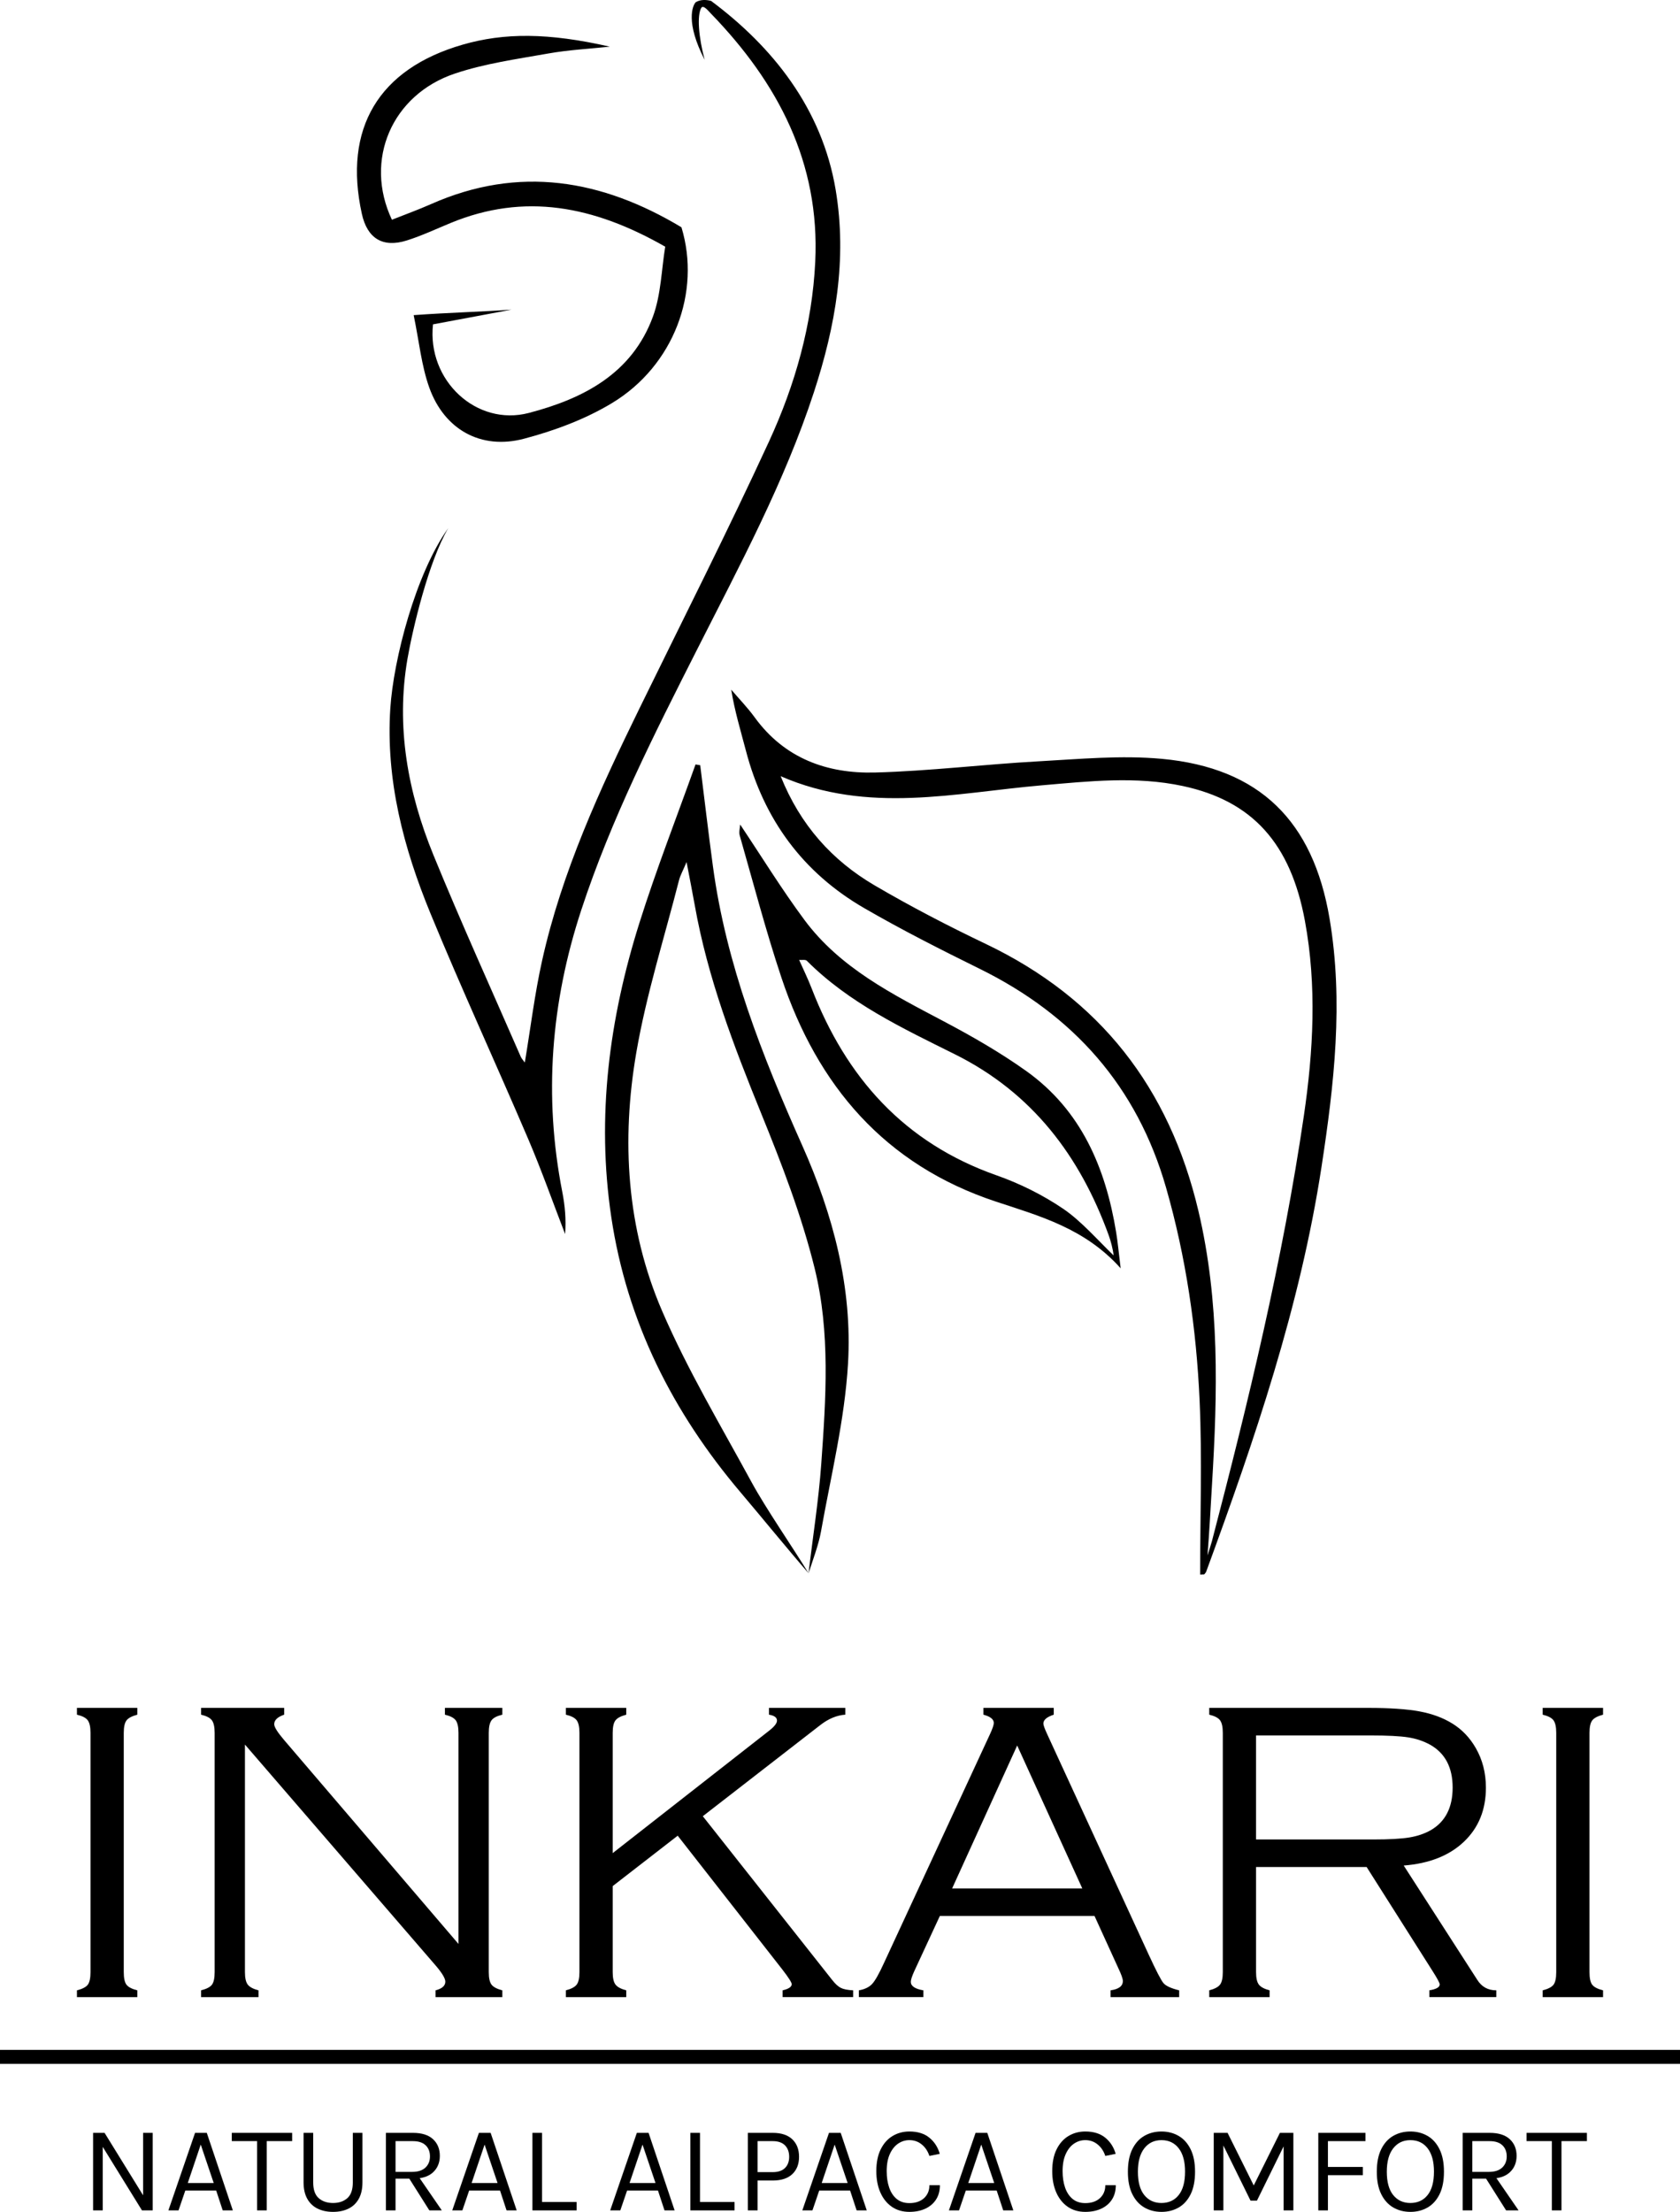
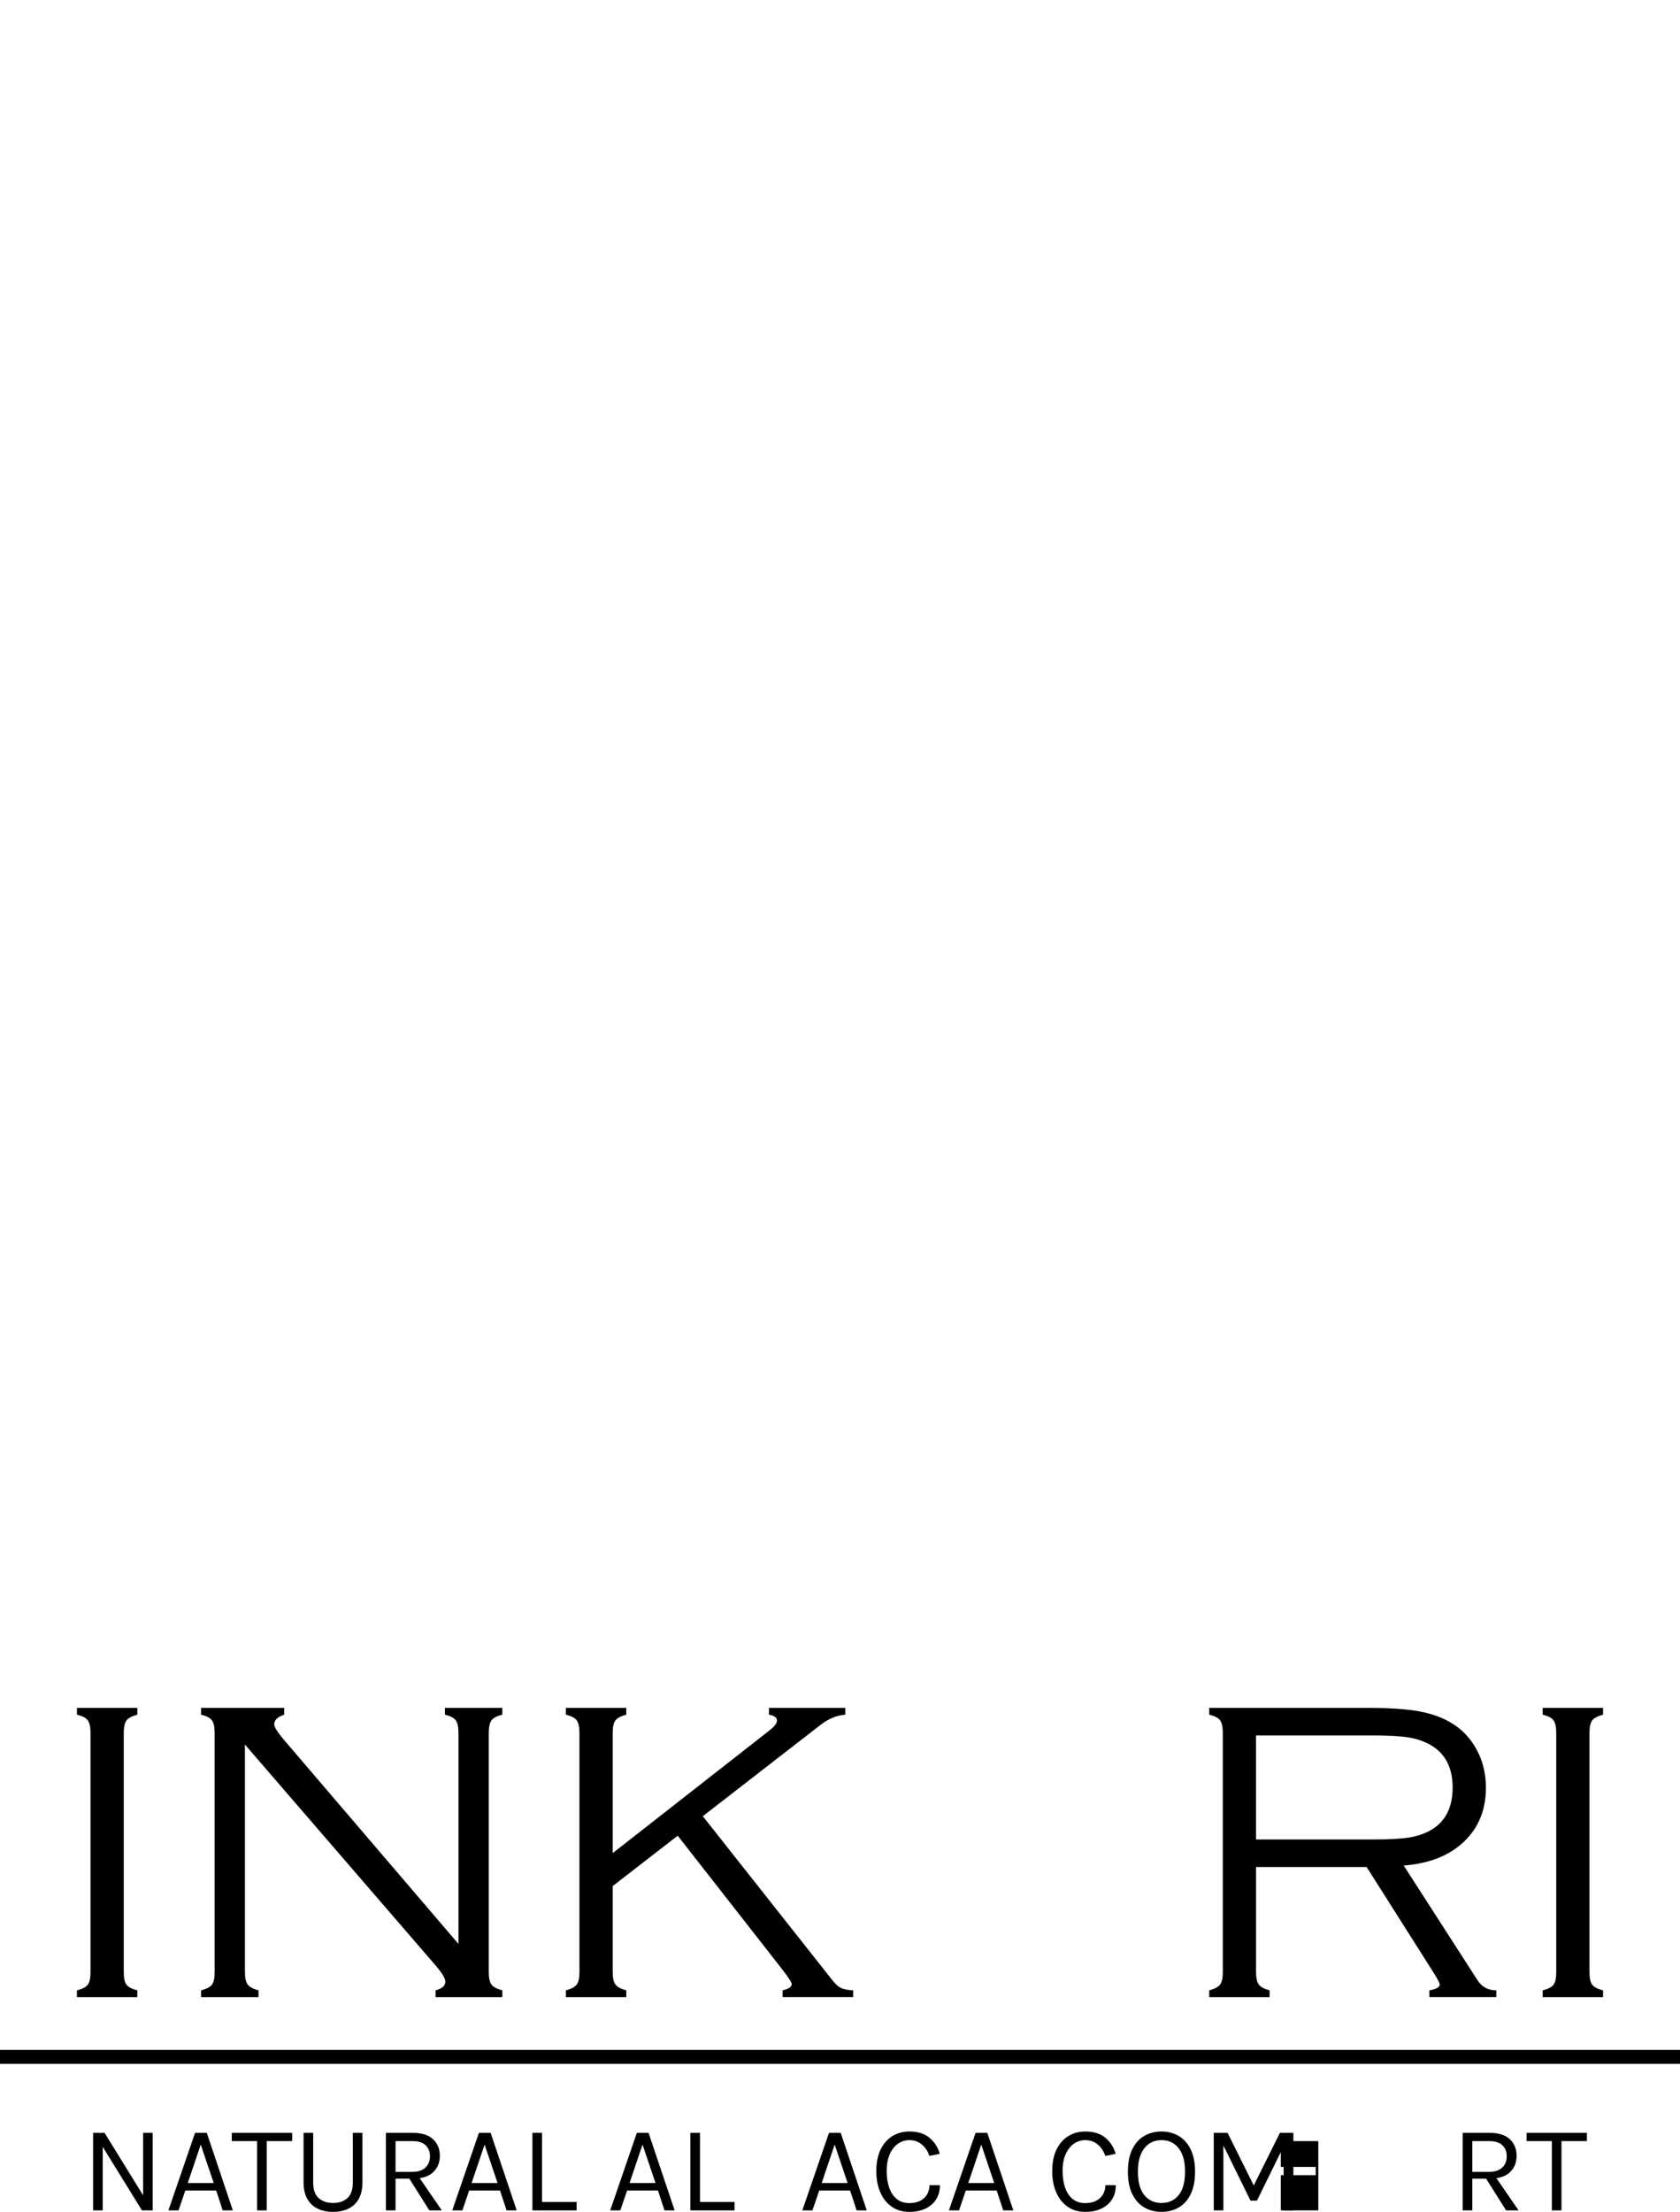
<svg xmlns="http://www.w3.org/2000/svg" id="Ebene_2" data-name="Ebene 2" viewBox="0 0 480.889 633.007">
  <g id="Ebene_1-2" data-name="Ebene 1">
-     <path d="m203.534.252c17.556,13.083,31.745,30.733,35.66,54.014,3.349,19.919-.047,39.104-6.219,57.985-8.412,25.732-21.208,49.477-33.375,73.509-12.319,24.331-24.663,48.622-33.213,74.669-8.705,26.52-10.798,53.314-5.431,80.71.761,3.887,1.121,7.853.804,12.035-3.501-9.07-6.737-18.253-10.555-27.187-9.211-21.553-19.041-42.847-27.963-64.517-7.715-18.738-12.852-38.207-11.516-58.773.901-13.869,7.197-38.391,16.586-51.558,0,0-.128-.111,0,0-5.611,9.444-10.219,28.944-11.679,37.423-3.343,19.417.09,38.197,7.446,56.171,7.932,19.383,16.605,38.463,24.974,57.667.247.566.714,1.036,1.172,1.682,1.645-9.88,2.82-19.587,4.928-29.086,5.661-25.51,16.546-49.061,27.951-72.388,12.413-25.387,25.202-50.602,37.021-76.263,7.463-16.204,12.357-33.396,13.231-51.409,1.377-28.349-10.64-51.179-29.775-70.967-1.165-1.222-2.186-2.496-2.813-1.78-1.318,2.173-.79,8.479.932,14.923h0c-5.528-10.694-3.472-15.528-2.556-16.472,1.306-.806,2.944-.75,4.389-.389Zm141.16,450.321c.194-.259.463-.49.57-.781,13.867-37.808,26.887-75.863,33.014-115.869,3.612-23.582,6.327-47.193,2.298-71.056-4.703-27.857-19.973-43.103-48.003-45.698-11.662-1.08-23.573.066-35.342.714-15.606.859-31.169,2.789-46.778,3.198-13.702.359-25.891-4.024-34.423-15.774-2.031-2.797-4.467-5.299-6.717-7.936.956,6.061,2.7,11.732,4.2,17.468,5.136,19.644,16.286,34.876,33.829,45.034,10.785,6.245,21.936,11.891,33.121,17.404,26.827,13.223,44.998,33.623,53.314,62.61,5.725,19.956,8.68,40.37,9.605,61.001.742,16.545.15,33.151.15,49.73.387-.014.774-.029,1.161-.043Zm2.223-25.556c1.603-26.298,2.266-52.469-3.884-78.482-8.324-35.212-28.13-60.764-60.866-76.398-10.798-5.157-21.459-10.687-31.781-16.733-12.179-7.134-21.308-17.25-26.924-31.265,25.02,10.91,49.967,4.749,74.782,2.607,13.451-1.161,26.896-2.665,40.294.194,19.974,4.262,30.908,16.467,34.99,38.623,3.427,18.599,2.412,37.229-.3,55.718-6.042,41.2-15.816,81.626-26.346,121.873-.195.744-1.011,3.254-1.251,3.986-.249-.046.249.046,0,0,.505-6.066.915-14.05,1.286-20.123Zm-115.48,25.221c-4.471-7.353-12.195-18.495-16.301-26.047-8.803-16.194-18.32-32.118-25.603-48.991-10.195-23.62-11.715-48.876-7.385-74.024,2.863-16.631,8.03-32.867,12.216-49.266.35-1.372,1.084-2.646,2.159-5.199.939,4.931,1.683,8.619,2.34,12.323,3.681,20.761,11.149,40.264,19.06,59.711,5.869,14.427,11.529,29.119,15.255,44.193,4.541,18.368,3.232,37.394,1.89,56.171-.722,10.101-2.446,21.063-3.63,31.131,0,0,0,0,0,0,1.165-3.618,2.891-8.159,3.55-11.866,2.846-16.009,6.8-31.985,7.751-48.126,1.278-21.686-4.244-42.567-13.11-62.442-11.474-25.72-21.784-51.816-25.574-79.986-1.291-9.595-2.419-19.212-3.622-28.82-.448-.076-.895-.151-1.343-.227-5.391,15.114-11.249,30.081-16.07,45.375-8.644,27.427-12.335,55.473-8.042,84.186,4.481,29.971,17.618,55.914,37.08,78.849,5.434,6.403,13.865,16.722,19.38,23.057h0ZM122.891,110.96c4.305,11.973,14.774,17.843,27.053,14.61,8.728-2.298,17.55-5.571,25.24-10.214,17.659-10.662,25.53-31.738,19.877-50.311-22.727-13.642-46.46-17.815-71.695-6.629-3.694,1.638-7.507,3.008-11.184,4.469-8.063-17.07-.007-35.773,18.003-41.824,8.598-2.889,17.774-4.156,26.76-5.753,5.8-1.031,11.731-1.329,17.603-1.955-17.706-4.032-30.235-3.994-42.079-.584-24.095,6.938-34.27,23.987-28.895,48.417,1.55,7.045,5.976,9.813,12.897,7.621,4.269-1.351,8.358-3.276,12.509-4.99,21.142-8.729,40.967-4.915,61.436,6.782-1.072,6.492-1.185,13.637-3.505,19.974-5.977,16.327-19.878,23.51-35.538,27.605-14.981,3.917-29.176-9.298-27.428-25.355,7.046-1.312,15.34-2.881,22.479-4.21-.024-.212.024.212,0,0-8.403.617-18.035.839-28.014,1.572,1.582,7.622,2.222,14.49,4.482,20.775Zm88.981,125.017c-.095,1.097-.402,2.181-.119,3.169,3.89,13.572,7.462,27.254,11.926,40.638,10.319,30.938,29.607,53.567,61.366,64.085,12.576,4.165,25.479,7.634,35.737,19.101-.559-4.508-.823-7.446-1.299-10.35-3.033-18.495-10.029-34.939-25.798-46.162-7.414-5.277-15.39-9.855-23.447-14.116-14.752-7.801-29.746-15.286-39.981-29.079-6.529-8.798-12.284-18.171-18.386-27.287,0,0,0,0,0,0Zm92.481,109.97c-5.858-3.968-12.418-7.234-19.103-9.586-26.424-9.299-43.053-27.991-52.929-53.522-1.065-2.752-2.373-5.41-3.569-8.112h0c.739.051,1.797-.168,2.187.223,12.115,12.128,27.383,19.302,42.396,26.773,22.14,11.017,35.784,29.085,44.028,51.795.57,1.572,1.24,4.039,1.392,5.763h0c-4.485-4.318-9.318-9.889-14.404-13.333Z" style="stroke-width: 0px;" />
    <g>
      <path d="m25.906,564.392v-68.461c0-1.697-.263-2.899-.788-3.607-.526-.707-1.557-1.243-3.093-1.607v-1.94h17.282v1.94c-1.537.405-2.567.95-3.092,1.638-.526.688-.789,1.88-.789,3.577v68.461c0,1.698.252,2.891.758,3.577.505.688,1.546,1.234,3.123,1.638v1.94h-17.282v-1.94c1.577-.403,2.617-.949,3.123-1.638.505-.687.758-1.879.758-3.577Z" style="stroke-width: 0px;" />
      <path d="m70.112,499.267v65.125c0,1.658.262,2.841.788,3.547.525.708,1.556,1.265,3.093,1.668v1.94h-16.433v-1.94c1.577-.403,2.617-.949,3.123-1.638.505-.687.758-1.879.758-3.577v-68.461c0-1.697-.263-2.899-.788-3.607-.526-.707-1.557-1.243-3.093-1.607v-1.94h23.782v1.94c-1.901.647-2.851,1.557-2.851,2.729,0,.809.95,2.324,2.851,4.548l49.894,58.334v-60.396c0-1.697-.263-2.899-.788-3.607-.526-.707-1.557-1.243-3.093-1.607v-1.94h16.433v1.94c-1.537.364-2.568.9-3.093,1.607-.525.708-.788,1.91-.788,3.607v68.461c0,1.698.263,2.891.788,3.577.525.688,1.556,1.234,3.093,1.638v1.94h-19.108v-1.94c1.86-.485,2.791-1.313,2.791-2.486,0-.889-.85-2.344-2.548-4.366l-54.81-63.487Z" style="stroke-width: 0px;" />
      <path d="m175.38,539.772v24.619c0,1.658.263,2.841.789,3.547.525.708,1.556,1.265,3.092,1.668v1.94h-17.282v-1.94c1.536-.403,2.567-.949,3.093-1.638.525-.687.788-1.879.788-3.577v-68.461c0-1.697-.263-2.899-.788-3.607-.526-.707-1.557-1.243-3.093-1.607v-1.94h17.282v1.94c-1.537.405-2.567.95-3.092,1.639-.526.688-.789,1.882-.789,3.579v34.401l44.67-34.949c1.573-1.213,2.36-2.203,2.36-2.972,0-.889-.767-1.455-2.299-1.698v-1.94h21.85v1.94c-2.425.162-4.811,1.152-7.155,2.972l-33.633,26.085,37.029,46.862c.889,1.133,1.718,1.891,2.486,2.274.768.385,1.94.617,3.518.697v1.94h-20.193v-1.94c1.738-.403,2.607-.99,2.607-1.759,0-.484-.89-1.88-2.668-4.184l-29.966-38.315-18.605,14.424Z" style="stroke-width: 0px;" />
-       <path d="m313.298,548.322h-44.272l-7.279,15.705c-.688,1.496-1.03,2.547-1.03,3.153,0,1.213,1.196,2.022,3.59,2.426v1.94h-18.464v-1.94c1.656-.282,2.92-.889,3.789-1.819.869-.93,2.011-2.95,3.427-6.063l30.318-65.429c.729-1.576,1.092-2.647,1.092-3.214,0-1.051-.991-1.839-2.971-2.365v-1.94h20.132v1.94c-1.981.647-2.972,1.496-2.972,2.547,0,.445.364,1.456,1.092,3.032l29.045,63.063c2.143,4.649,3.558,7.378,4.245,8.187.687.809,2.183,1.496,4.487,2.062v1.94h-19.646v-1.94c2.352-.323,3.527-1.213,3.527-2.668,0-.646-.445-1.899-1.334-3.76l-6.775-14.856Zm-3.498-7.883l-18.638-40.899-18.618,40.899h37.256Z" style="stroke-width: 0px;" />
      <path d="m359.538,534.315v30.085c0,1.655.262,2.836.788,3.541.524.707,1.556,1.262,3.093,1.665v1.94h-17.282v-1.94c1.536-.403,2.566-.949,3.093-1.638.524-.687.788-1.879.788-3.577v-68.461c0-1.697-.264-2.899-.788-3.607-.526-.707-1.557-1.243-3.093-1.607v-1.94h45.418c6.225,0,11.147.335,14.766,1.003,3.617.668,6.761,1.831,9.429,3.49,2.749,1.701,4.973,4.028,6.671,6.983,1.94,3.359,2.91,7.145,2.91,11.354,0,6.315-2.092,11.467-6.276,15.454-4.184,3.986-9.935,6.264-17.251,6.83l21.041,32.688c1.253,2.019,3.072,3.027,5.458,3.027v1.94h-19.16v-1.94c1.98-.322,2.972-.888,2.972-1.695,0-.403-.708-1.715-2.123-3.935l-18.804-29.661h-31.648Zm0-7.884h33.532c4.568,0,8.014-.191,10.339-.575,2.324-.384,4.376-1.081,6.155-2.093,4.163-2.425,6.245-6.488,6.245-12.188,0-5.74-2.143-9.824-6.427-12.249-1.901-1.051-4.013-1.759-6.337-2.123-2.325-.363-5.934-.545-10.824-.545h-32.684v29.772Z" style="stroke-width: 0px;" />
      <path d="m445.462,564.392v-68.461c0-1.697-.264-2.899-.788-3.607-.526-.707-1.557-1.243-3.093-1.607v-1.94h17.282v1.94c-1.537.405-2.568.95-3.093,1.638-.526.688-.788,1.88-.788,3.577v68.461c0,1.698.252,2.891.758,3.577.505.688,1.546,1.234,3.123,1.638v1.94h-17.282v-1.94c1.576-.403,2.617-.949,3.123-1.638.505-.687.758-1.879.758-3.577Z" style="stroke-width: 0px;" />
    </g>
    <rect y="586.647" width="480.889" height="4" style="stroke-width: 0px;" />
    <g>
      <path d="m26.649,610.394h3.286l11.272,18.268h-.248v-18.268h2.756v22.189h-3.074l-11.661-18.868h.424v18.868h-2.756v-22.189Z" style="stroke-width: 0px;" />
      <path d="m48.203,632.583l7.632-22.189h3.357l7.456,22.189h-2.897l-1.873-5.688h-8.833l-1.943,5.688h-2.897Zm5.548-7.844h7.42l-3.71-10.989-3.71,10.989Z" style="stroke-width: 0px;" />
      <path d="m66.347,612.761v-2.367h17.278v2.367h-7.897l.618-.636v20.458h-2.756v-20.458l.618.636h-7.862Z" style="stroke-width: 0px;" />
      <path d="m86.894,610.394h2.756v14.169c0,2.084.524,3.589,1.572,4.514s2.42,1.387,4.117,1.387c1.684,0,3.047-.462,4.09-1.387s1.563-2.43,1.563-4.514v-14.169h2.756v14.169c0,1.86-.344,3.418-1.033,4.673-.689,1.254-1.664,2.196-2.924,2.826-1.261.63-2.745.945-4.452.945s-3.195-.315-4.461-.945c-1.266-.63-2.247-1.572-2.942-2.826-.695-1.255-1.042-2.812-1.042-4.673v-14.169Z" style="stroke-width: 0px;" />
      <path d="m110.462,632.583v-22.189h7.738c2.532,0,4.449.604,5.75,1.811,1.301,1.207,1.952,2.794,1.952,4.761,0,1.944-.651,3.52-1.952,4.727-1.302,1.207-3.218,1.811-5.75,1.811h-4.982v9.081h-2.756Zm2.756-11.024h4.77c1.661,0,2.924-.409,3.79-1.228.866-.818,1.299-1.882,1.299-3.189,0-1.343-.415-2.408-1.246-3.197s-2.041-1.184-3.63-1.184h-4.982v8.798Zm9.682,11.024l-6.36-10.07h3.003l6.926,10.07h-3.569Z" style="stroke-width: 0px;" />
      <path d="m129.453,632.583l7.632-22.189h3.357l7.456,22.189h-2.897l-1.873-5.688h-8.833l-1.943,5.688h-2.897Zm5.548-7.844h7.42l-3.71-10.989-3.71,10.989Z" style="stroke-width: 0px;" />
      <path d="m155.158,610.394v19.787h9.894v2.402h-12.649v-22.189h2.756Z" style="stroke-width: 0px;" />
      <path d="m174.662,632.583l7.632-22.189h3.357l7.456,22.189h-2.897l-1.873-5.688h-8.833l-1.943,5.688h-2.897Zm5.548-7.844h7.42l-3.71-10.989-3.71,10.989Z" style="stroke-width: 0px;" />
      <path d="m200.368,610.394v19.787h9.894v2.402h-12.649v-22.189h2.756Z" style="stroke-width: 0px;" />
-       <path d="m214.06,632.583v-22.189h7.138c2.438,0,4.302.615,5.591,1.846,1.29,1.231,1.935,2.9,1.935,5.009,0,2.085-.645,3.736-1.935,4.955-1.29,1.22-3.153,1.829-5.591,1.829h-4.346v8.551h-2.792Zm2.792-10.953h4.346c1.542,0,2.712-.395,3.507-1.185.795-.788,1.192-1.854,1.192-3.197,0-1.366-.397-2.456-1.192-3.269s-1.964-1.219-3.507-1.219h-4.346v8.869Z" style="stroke-width: 0px;" />
      <path d="m229.66,632.583l7.632-22.189h3.356l7.456,22.189h-2.897l-1.873-5.688h-8.833l-1.943,5.688h-2.897Zm5.548-7.844h7.42l-3.711-10.989-3.709,10.989Z" style="stroke-width: 0px;" />
      <path d="m260.311,633.007c-1.955,0-3.64-.491-5.053-1.475s-2.503-2.351-3.269-4.1-1.148-3.777-1.148-6.086c0-2.462.415-4.534,1.246-6.219.83-1.685,1.961-2.959,3.392-3.825,1.432-.865,3.042-1.298,4.832-1.298,2.367,0,4.272.592,5.716,1.775,1.442,1.184,2.435,2.724,2.977,4.62l-2.968.601c-.46-1.378-1.193-2.477-2.2-3.295s-2.182-1.229-3.524-1.229c-1.166,0-2.241.333-3.225.998-.983.666-1.775,1.658-2.376,2.978s-.9,2.95-.9,4.894c0,1.767.238,3.339.715,4.717.478,1.378,1.195,2.462,2.155,3.251s2.17,1.184,3.631,1.184c1.755,0,3.147-.471,4.179-1.413,1.03-.942,1.546-2.179,1.546-3.71h3.003c0,1.59-.365,2.953-1.096,4.09-.729,1.137-1.752,2.011-3.064,2.623-1.313.612-2.836.919-4.567.919Z" style="stroke-width: 0px;" />
      <path d="m271.619,632.583l7.632-22.189h3.356l7.456,22.189h-2.897l-1.873-5.688h-8.833l-1.943,5.688h-2.897Zm5.547-7.844h7.421l-3.711-10.989-3.71,10.989Z" style="stroke-width: 0px;" />
      <path d="m310.662,633.007c-1.955,0-3.64-.491-5.053-1.475s-2.503-2.351-3.269-4.1-1.148-3.777-1.148-6.086c0-2.462.415-4.534,1.246-6.219.83-1.685,1.961-2.959,3.392-3.825,1.432-.865,3.042-1.298,4.832-1.298,2.367,0,4.272.592,5.716,1.775,1.442,1.184,2.435,2.724,2.977,4.62l-2.968.601c-.46-1.378-1.193-2.477-2.2-3.295s-2.182-1.229-3.524-1.229c-1.166,0-2.241.333-3.225.998-.983.666-1.775,1.658-2.376,2.978s-.9,2.95-.9,4.894c0,1.767.238,3.339.715,4.717.478,1.378,1.195,2.462,2.155,3.251s2.17,1.184,3.631,1.184c1.755,0,3.147-.471,4.179-1.413,1.03-.942,1.546-2.179,1.546-3.71h3.003c0,1.59-.365,2.953-1.096,4.09-.729,1.137-1.752,2.011-3.064,2.623-1.313.612-2.836.919-4.567.919Z" style="stroke-width: 0px;" />
      <path d="m332.463,633.007c-1.838,0-3.48-.424-4.93-1.271-1.448-.849-2.591-2.123-3.427-3.825-.837-1.702-1.255-3.831-1.255-6.387,0-2.591.418-4.737,1.255-6.439.836-1.702,1.979-2.974,3.427-3.816,1.449-.842,3.092-1.263,4.93-1.263s3.48.424,4.929,1.271c1.449.849,2.591,2.126,3.428,3.834.836,1.708,1.254,3.846,1.254,6.413s-.418,4.72-1.254,6.422c-.837,1.702-1.979,2.972-3.428,3.808-1.448.836-3.092,1.254-4.929,1.254Zm0-2.544c2.085,0,3.73-.76,4.938-2.279s1.812-3.751,1.812-6.695c0-2.886-.604-5.108-1.812-6.67-1.207-1.561-2.853-2.341-4.938-2.341-2.062,0-3.701.784-4.921,2.35-1.219,1.567-1.828,3.799-1.828,6.696,0,2.933.609,5.156,1.828,6.669,1.22,1.514,2.859,2.271,4.921,2.271Z" style="stroke-width: 0px;" />
      <path d="m347.426,610.394h3.958l7.632,15.335h-.282l7.632-15.335h3.852v22.189h-2.791v-19.328h.494l-8.127,16.537h-1.837l-8.092-16.431h.318v19.222h-2.757v-22.189Z" style="stroke-width: 0px;" />
-       <path d="m377.353,632.583v-22.189h13.498v2.367h-10.741v7.385h9.999v2.367h-9.999v10.07h-2.757Z" style="stroke-width: 0px;" />
-       <path d="m403.713,633.007c-1.838,0-3.48-.424-4.93-1.271-1.448-.849-2.591-2.123-3.427-3.825-.837-1.702-1.255-3.831-1.255-6.387,0-2.591.418-4.737,1.255-6.439.836-1.702,1.979-2.974,3.427-3.816,1.449-.842,3.092-1.263,4.93-1.263s3.48.424,4.929,1.271c1.449.849,2.591,2.126,3.428,3.834.836,1.708,1.254,3.846,1.254,6.413s-.418,4.72-1.254,6.422c-.837,1.702-1.979,2.972-3.428,3.808-1.448.836-3.092,1.254-4.929,1.254Zm0-2.544c2.085,0,3.73-.76,4.938-2.279s1.812-3.751,1.812-6.695c0-2.886-.604-5.108-1.812-6.67-1.207-1.561-2.853-2.341-4.938-2.341-2.062,0-3.701.784-4.921,2.35-1.219,1.567-1.828,3.799-1.828,6.696,0,2.933.609,5.156,1.828,6.669,1.22,1.514,2.859,2.271,4.921,2.271Z" style="stroke-width: 0px;" />
+       <path d="m377.353,632.583v-22.189v2.367h-10.741v7.385h9.999v2.367h-9.999v10.07h-2.757Z" style="stroke-width: 0px;" />
      <path d="m418.676,632.583v-22.189h7.738c2.532,0,4.449.604,5.751,1.811,1.301,1.207,1.952,2.794,1.952,4.761,0,1.944-.651,3.52-1.952,4.727-1.302,1.207-3.219,1.811-5.751,1.811h-4.981v9.081h-2.757Zm2.757-11.024h4.77c1.661,0,2.924-.409,3.79-1.228.865-.818,1.298-1.882,1.298-3.189,0-1.343-.415-2.408-1.245-3.197s-2.041-1.184-3.631-1.184h-4.981v8.798Zm9.682,11.024l-6.36-10.07h3.003l6.926,10.07h-3.568Z" style="stroke-width: 0px;" />
      <path d="m436.962,612.761v-2.367h17.278v2.367h-7.897l.619-.636v20.458h-2.757v-20.458l.619.636h-7.862Z" style="stroke-width: 0px;" />
    </g>
  </g>
</svg>